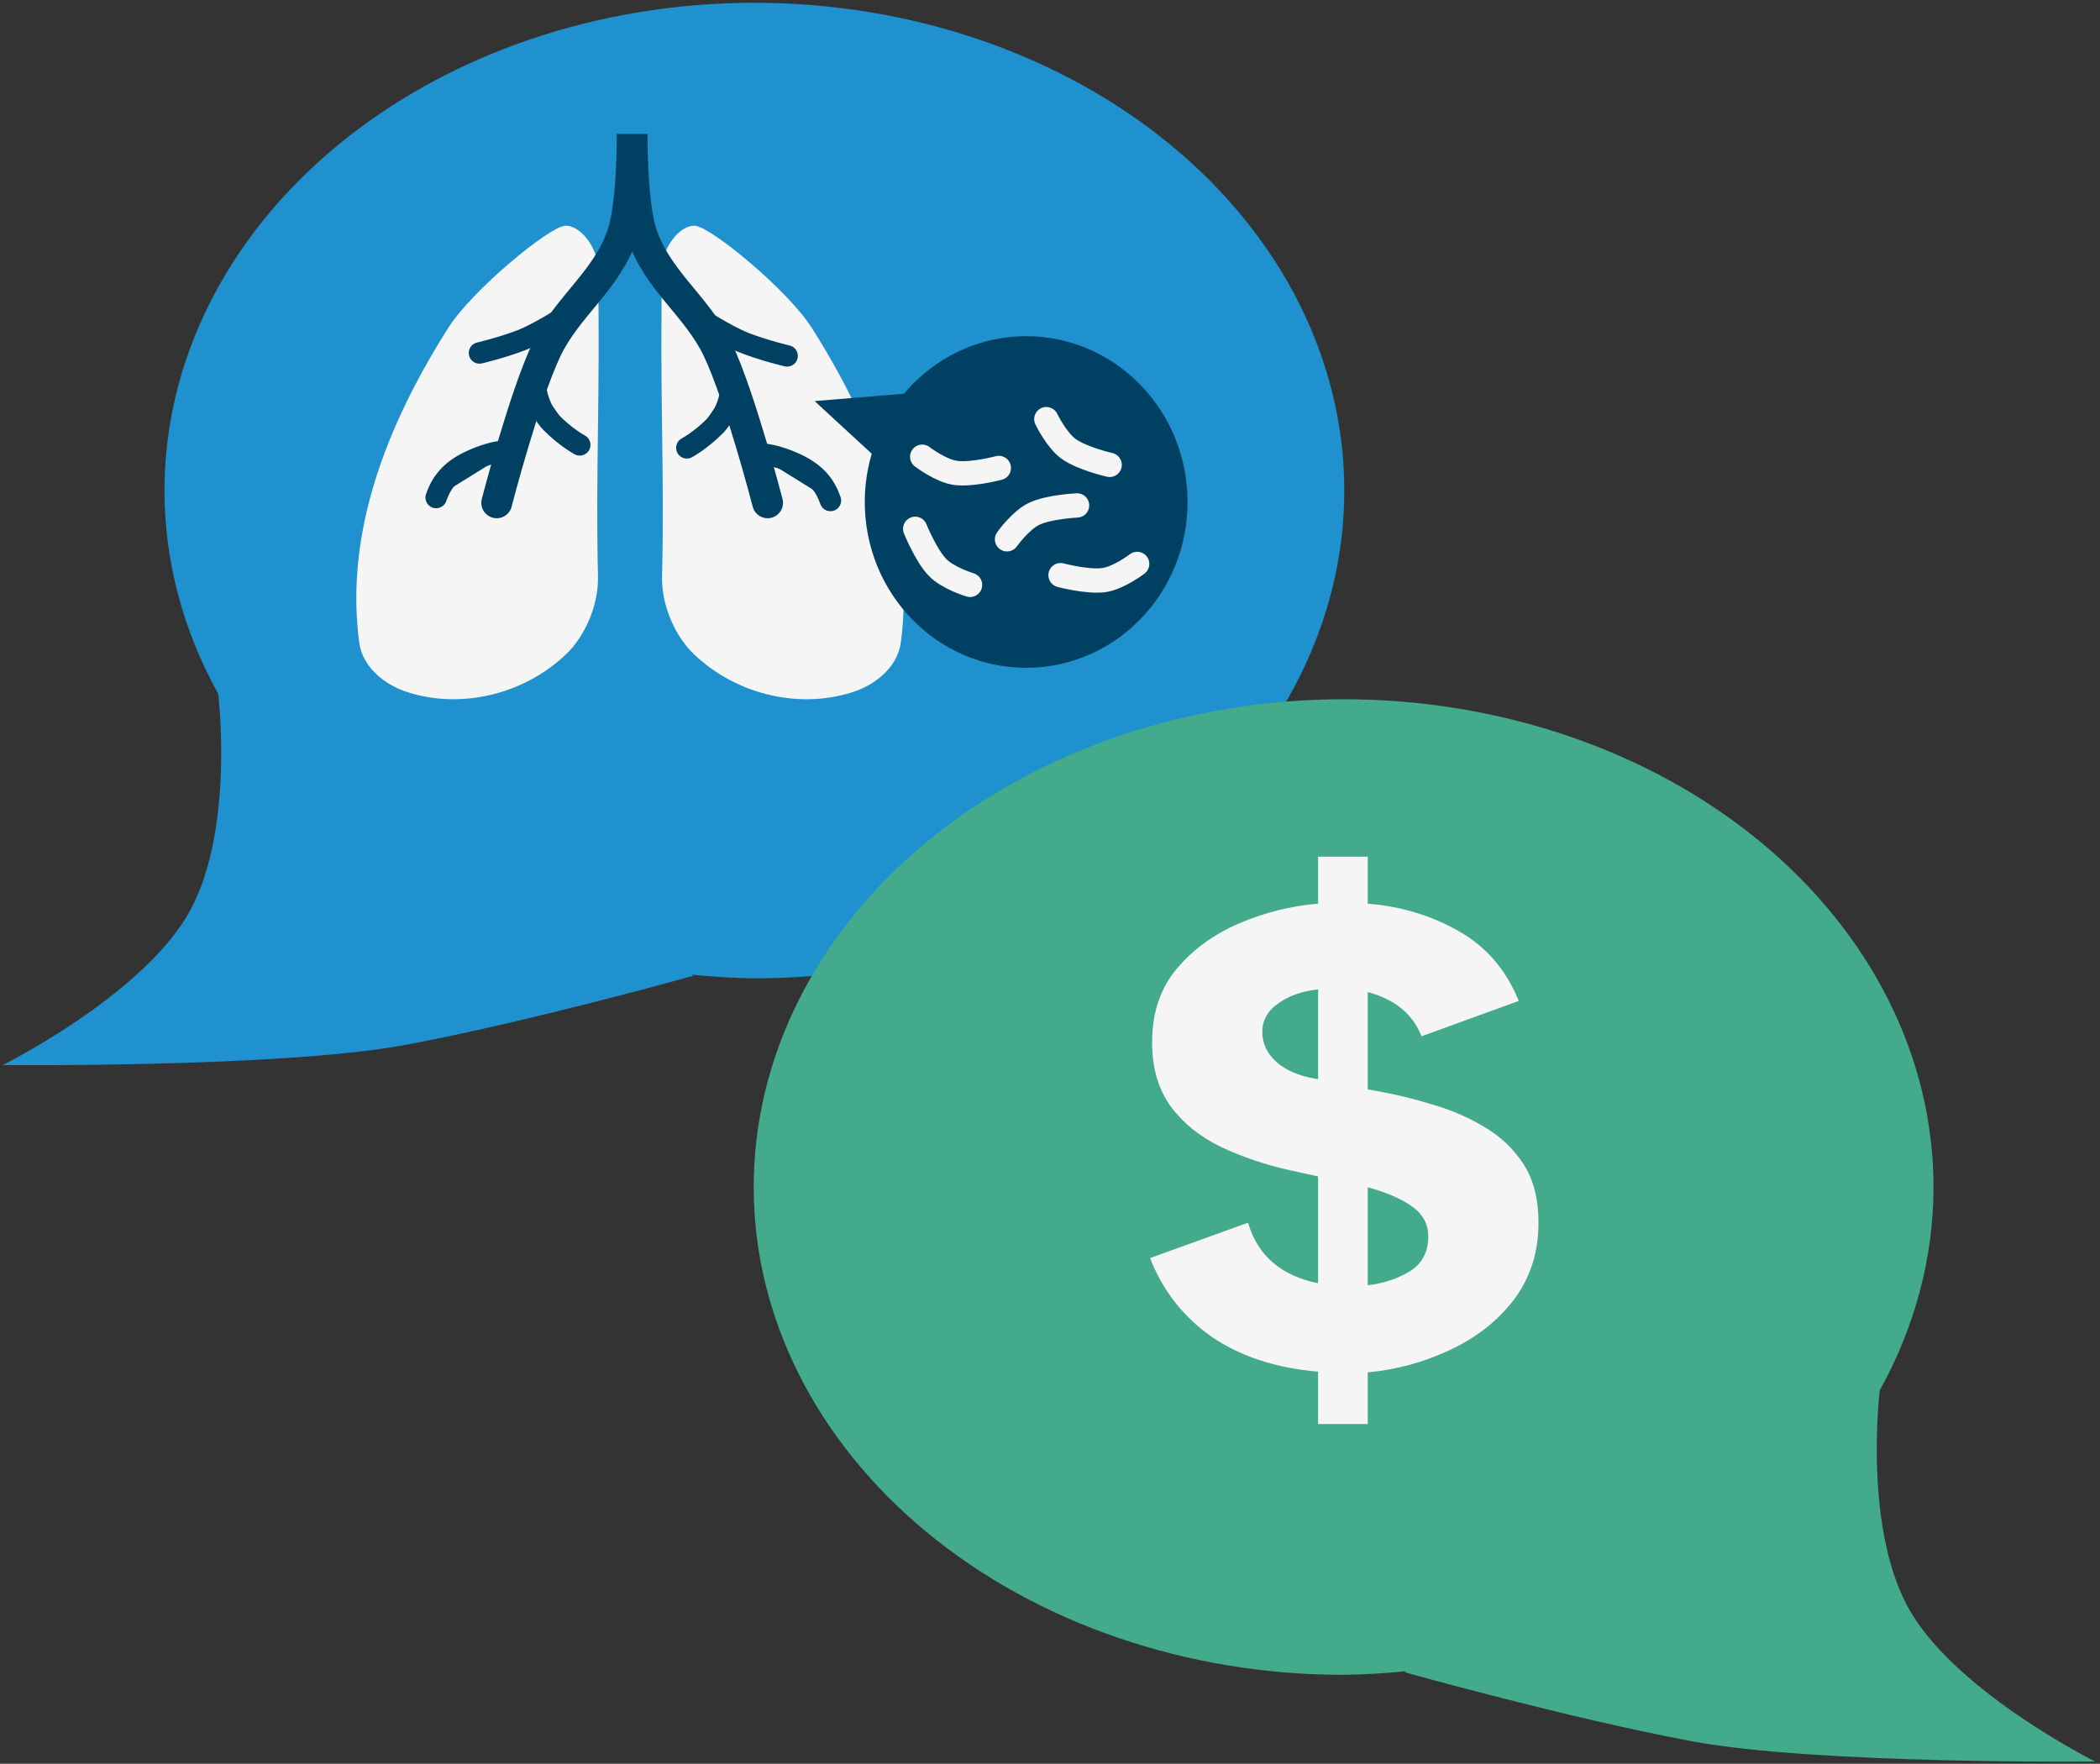
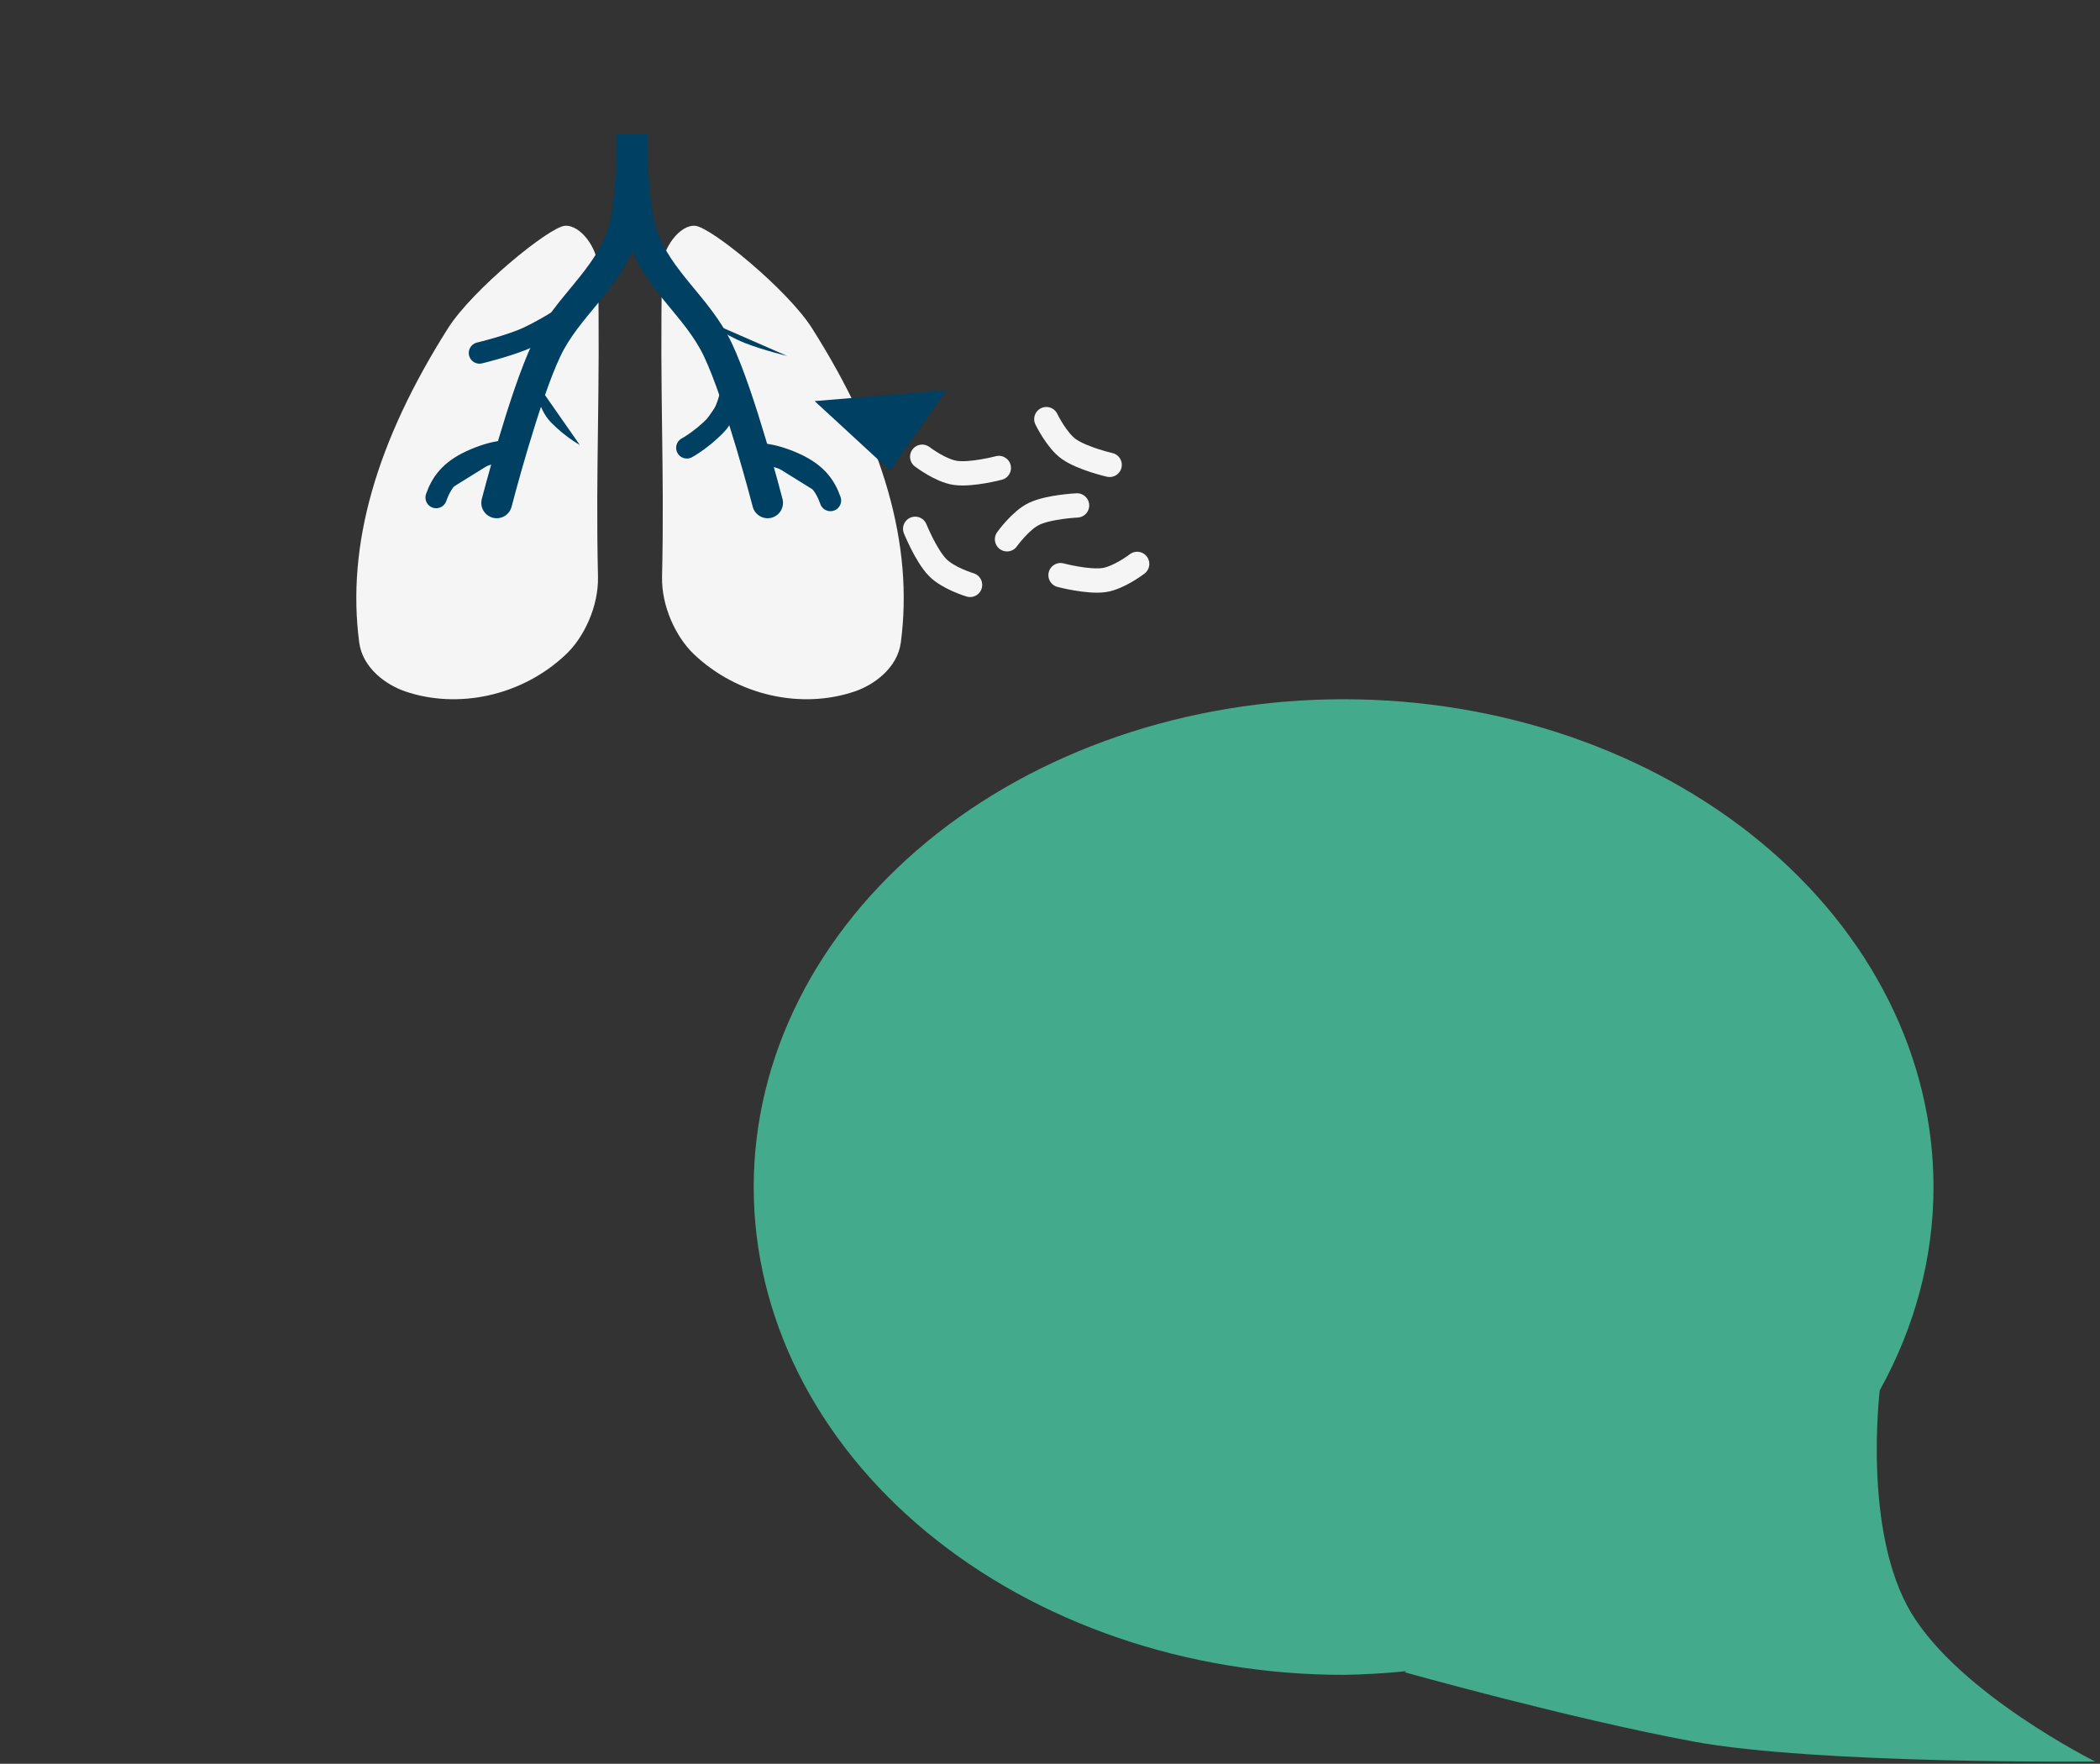
<svg xmlns="http://www.w3.org/2000/svg" width="381" height="320" viewBox="0 0 381 320" fill="none">
  <rect x="0" y="0" width="381" height="320" fill="#333333" stroke="none" />
  <g clip-path="url(#clip0_84_2)">
-     <path d="M136.865 0.5C108.48 0.5 81.258 9.825 61.187 26.422C41.116 43.019 29.84 65.53 29.839 89.002C29.844 101.748 33.177 114.342 39.612 125.924L39.59 125.91C39.59 125.91 42.742 151.513 33.877 166.269C25.011 181.024 0.5 193.232 0.5 193.232C0.5 193.232 51.086 193.754 73.511 189.582C95.936 185.41 125.794 177.03 125.794 177.03L125.457 176.83C129.243 177.223 133.05 177.448 136.865 177.504C165.25 177.504 192.472 168.179 212.543 151.582C232.615 134.985 243.891 112.474 243.891 89.002C243.891 65.53 232.615 43.019 212.543 26.422C192.472 9.825 165.25 0.5 136.865 0.5Z" fill="#1E91CE" />
    <path d="M243.769 126.863C272.154 126.863 299.376 136.187 319.447 152.784C339.518 169.382 350.794 191.892 350.795 215.365C350.79 228.11 347.457 240.704 341.022 252.286L341.044 252.272C341.044 252.272 337.892 277.875 346.757 292.631C355.623 307.386 380.134 319.594 380.134 319.594C380.134 319.594 329.548 320.116 307.123 315.944C284.699 311.772 254.84 303.392 254.84 303.392L255.177 303.193C251.391 303.585 247.583 303.81 243.769 303.866C215.384 303.866 188.162 294.541 168.09 277.944C148.019 261.347 136.743 238.836 136.743 215.364C136.743 191.892 148.019 169.381 168.09 152.784C188.162 136.187 215.384 126.863 243.769 126.863Z" fill="#43AA8B" />
-     <path d="M239.139 258.363V248.86C231.487 248.202 225.07 246.104 219.886 242.566C214.702 238.945 210.959 234.173 208.655 228.249L226.427 221.831C227.332 224.876 228.854 227.303 230.994 229.113C233.133 230.923 235.848 232.157 239.139 232.816V213.439L234.079 212.328C229.636 211.341 225.481 209.942 221.614 208.132C217.829 206.322 214.785 203.894 212.481 200.85C210.177 197.723 209.025 193.815 209.025 189.125C209.025 183.777 210.506 179.334 213.468 175.796C216.43 172.258 220.215 169.502 224.823 167.527C229.43 165.552 234.203 164.359 239.139 163.948V155.432H248.149V163.948C254.155 164.441 259.627 166.087 264.564 168.885C269.583 171.682 273.244 175.919 275.548 181.597L257.899 188.014C256.336 183.983 253.086 181.309 248.149 179.992V197.641L249.507 197.888C252.88 198.464 256.295 199.287 259.75 200.356C263.206 201.344 266.374 202.701 269.254 204.429C272.216 206.157 274.602 208.42 276.412 211.217C278.222 214.015 279.127 217.553 279.127 221.831C279.127 227.179 277.646 231.828 274.684 235.778C271.722 239.645 267.855 242.689 263.083 244.911C258.393 247.132 253.415 248.49 248.149 248.983V258.363H239.139ZM239.139 195.79V179.499C236.177 179.828 233.75 180.692 231.858 182.09C229.965 183.407 229.019 185.135 229.019 187.274C229.019 189.331 229.883 191.141 231.611 192.704C233.339 194.185 235.601 195.173 238.399 195.666L239.139 195.79ZM248.149 233.186C250.946 232.857 253.456 232.034 255.677 230.717C257.981 229.319 259.133 227.179 259.133 224.3C259.133 222.078 258.146 220.268 256.171 218.869C254.196 217.47 251.522 216.319 248.149 215.413V233.186Z" fill="#F5F5F5" />
    <path d="M108.492 48.618C108.931 71.917 108.035 84.696 108.492 104.627C108.615 109.966 105.984 115.589 102.701 118.705C94.679 126.318 83.075 128.7 73.511 125.439C70.054 124.26 65.785 121.209 65.171 116.563C62.834 98.878 68.311 80.033 81.283 59.552C85.733 52.527 99.602 41.21 102.469 40.967C105.249 40.732 108.423 44.94 108.492 48.618Z" fill="#F5F5F5" />
    <path d="M120.115 48.618C119.676 71.917 120.572 84.696 120.115 104.627C119.993 109.966 122.623 115.589 125.907 118.705C133.929 126.318 145.533 128.7 155.097 125.439C158.553 124.26 162.823 121.209 163.437 116.563C165.774 98.878 160.296 80.033 147.324 59.552C142.874 52.527 129.006 41.21 126.138 40.967C123.359 40.732 120.184 44.94 120.115 48.618Z" fill="#F5F5F5" />
    <path d="M139.266 91.229C139.266 91.229 134.291 71.966 130.227 63.423C126.515 55.621 119.341 50.971 116.479 42.569C114.575 36.977 114.69 24.331 114.69 24.331C114.69 24.331 114.806 36.977 112.901 42.569C110.039 50.971 102.865 55.621 99.153 63.423C95.089 71.966 90.114 91.229 90.114 91.229" stroke="#004062" stroke-width="5.585" stroke-linecap="round" />
    <path d="M86.992 64.039C86.992 64.039 91.162 63.054 94.637 61.701C98.112 60.348 103.362 56.883 103.362 56.883" fill="#004062" />
    <path d="M86.992 64.039C86.992 64.039 91.162 63.054 94.637 61.701C98.112 60.348 103.362 56.883 103.362 56.883" stroke="#004062" stroke-width="3.884" stroke-linecap="round" />
    <path d="M96.915 68.876C96.915 68.876 97.305 73.937 99.97 76.643C102.634 79.35 105.182 80.715 105.182 80.715" fill="#004062" />
-     <path d="M96.915 68.876C96.915 68.876 97.305 73.937 99.97 76.643C102.634 79.35 105.182 80.715 105.182 80.715" stroke="#004062" stroke-width="3.884" stroke-linecap="round" />
    <path d="M79.13 90.266C80.074 87.573 81.683 85.365 85.385 83.646C90.021 81.493 92.875 81.767 92.726 81.826" fill="#004062" />
    <path d="M79.13 90.266C80.074 87.573 81.683 85.365 85.385 83.646C90.021 81.493 92.875 81.767 92.726 81.826" stroke="#004062" stroke-width="3.884" stroke-linecap="round" />
    <path d="M142.804 64.574C142.804 64.574 138.634 63.59 135.159 62.237C131.684 60.884 126.434 57.418 126.434 57.418" fill="#004062" />
-     <path d="M142.804 64.574C142.804 64.574 138.634 63.59 135.159 62.237C131.684 60.884 126.434 57.418 126.434 57.418" stroke="#004062" stroke-width="3.884" stroke-linecap="round" />
    <path d="M132.881 69.412C132.881 69.412 132.49 74.472 129.826 77.179C127.162 79.885 124.614 81.251 124.614 81.251" fill="#004062" />
    <path d="M132.881 69.412C132.881 69.412 132.49 74.472 129.826 77.179C127.162 79.885 124.614 81.251 124.614 81.251" stroke="#004062" stroke-width="3.884" stroke-linecap="round" />
    <path d="M150.666 90.802C149.722 88.109 148.112 85.9 144.411 84.181C139.775 82.028 136.921 82.303 137.069 82.362" fill="#004062" />
    <path d="M150.666 90.802C149.722 88.109 148.112 85.9 144.411 84.181C139.775 82.028 136.921 82.303 137.069 82.362" stroke="#004062" stroke-width="3.884" stroke-linecap="round" />
-     <path d="M186.178 121.161C202.349 121.161 215.459 107.693 215.459 91.079C215.459 74.465 202.349 60.996 186.178 60.996C170.006 60.996 156.896 74.465 156.896 91.079C156.896 107.693 170.006 121.161 186.178 121.161Z" fill="#004062" />
    <path d="M167.312 82.864C167.312 82.864 170.651 85.428 173.36 85.799C176.321 86.205 181.218 84.902 181.218 84.902" stroke="#F5F5F5" stroke-width="4.408" stroke-linecap="round" />
    <path d="M189.834 76.041C189.834 76.041 191.677 79.884 193.927 81.477C196.386 83.219 201.325 84.342 201.325 84.342" stroke="#F5F5F5" stroke-width="4.408" stroke-linecap="round" />
    <path d="M182.7 97.842C182.7 97.842 185.159 94.383 187.643 93.212C190.357 91.931 195.411 91.699 195.411 91.699" stroke="#F5F5F5" stroke-width="4.408" stroke-linecap="round" />
    <path d="M175.997 106.116C175.997 106.116 171.993 104.922 170.074 102.923C167.976 100.739 166.039 95.938 166.039 95.938" stroke="#F5F5F5" stroke-width="4.408" stroke-linecap="round" />
    <path d="M206.316 102.309C206.316 102.309 202.977 104.874 200.268 105.245C197.307 105.65 192.41 104.348 192.41 104.348" stroke="#F5F5F5" stroke-width="4.408" stroke-linecap="round" />
    <path d="M161.491 85.389L147.796 72.768L171.737 70.79L161.491 85.389Z" fill="#004062" />
  </g>
  <defs>
    <clipPath id="clip0_84_2">
      <rect width="379.634" height="319.115" fill="white" transform="translate(0.5 0.5)" />
    </clipPath>
  </defs>
</svg>